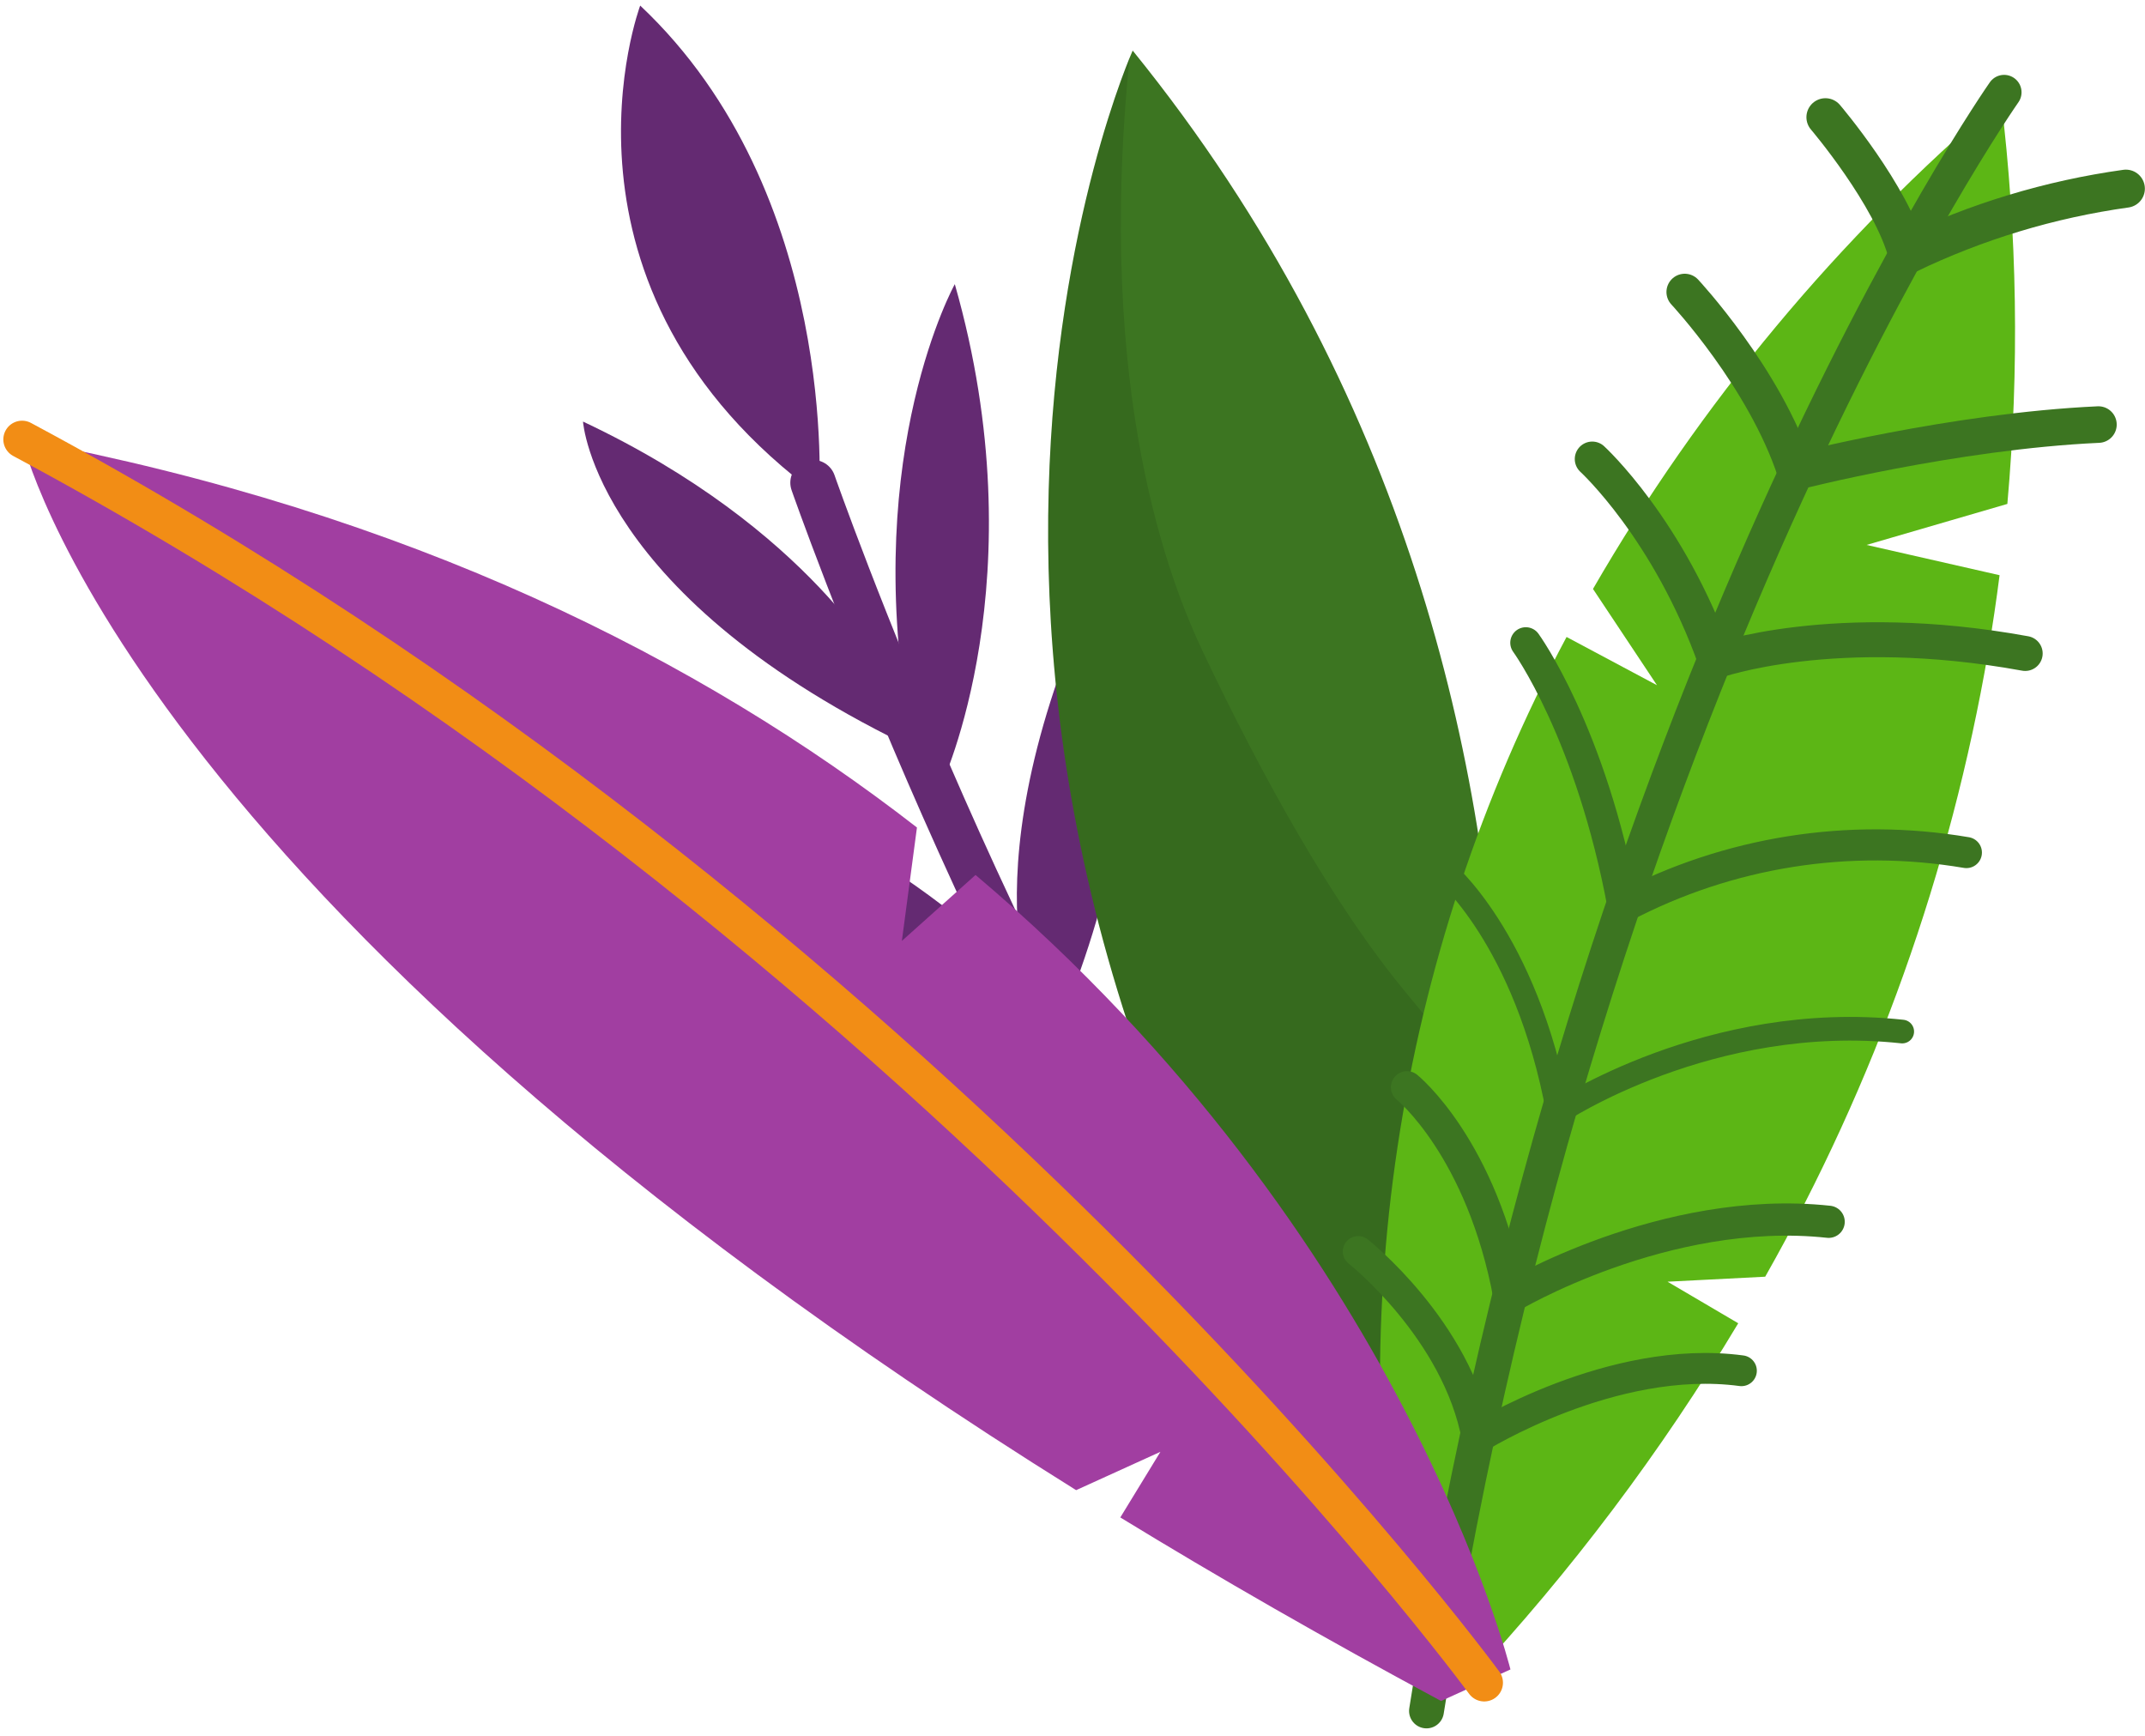
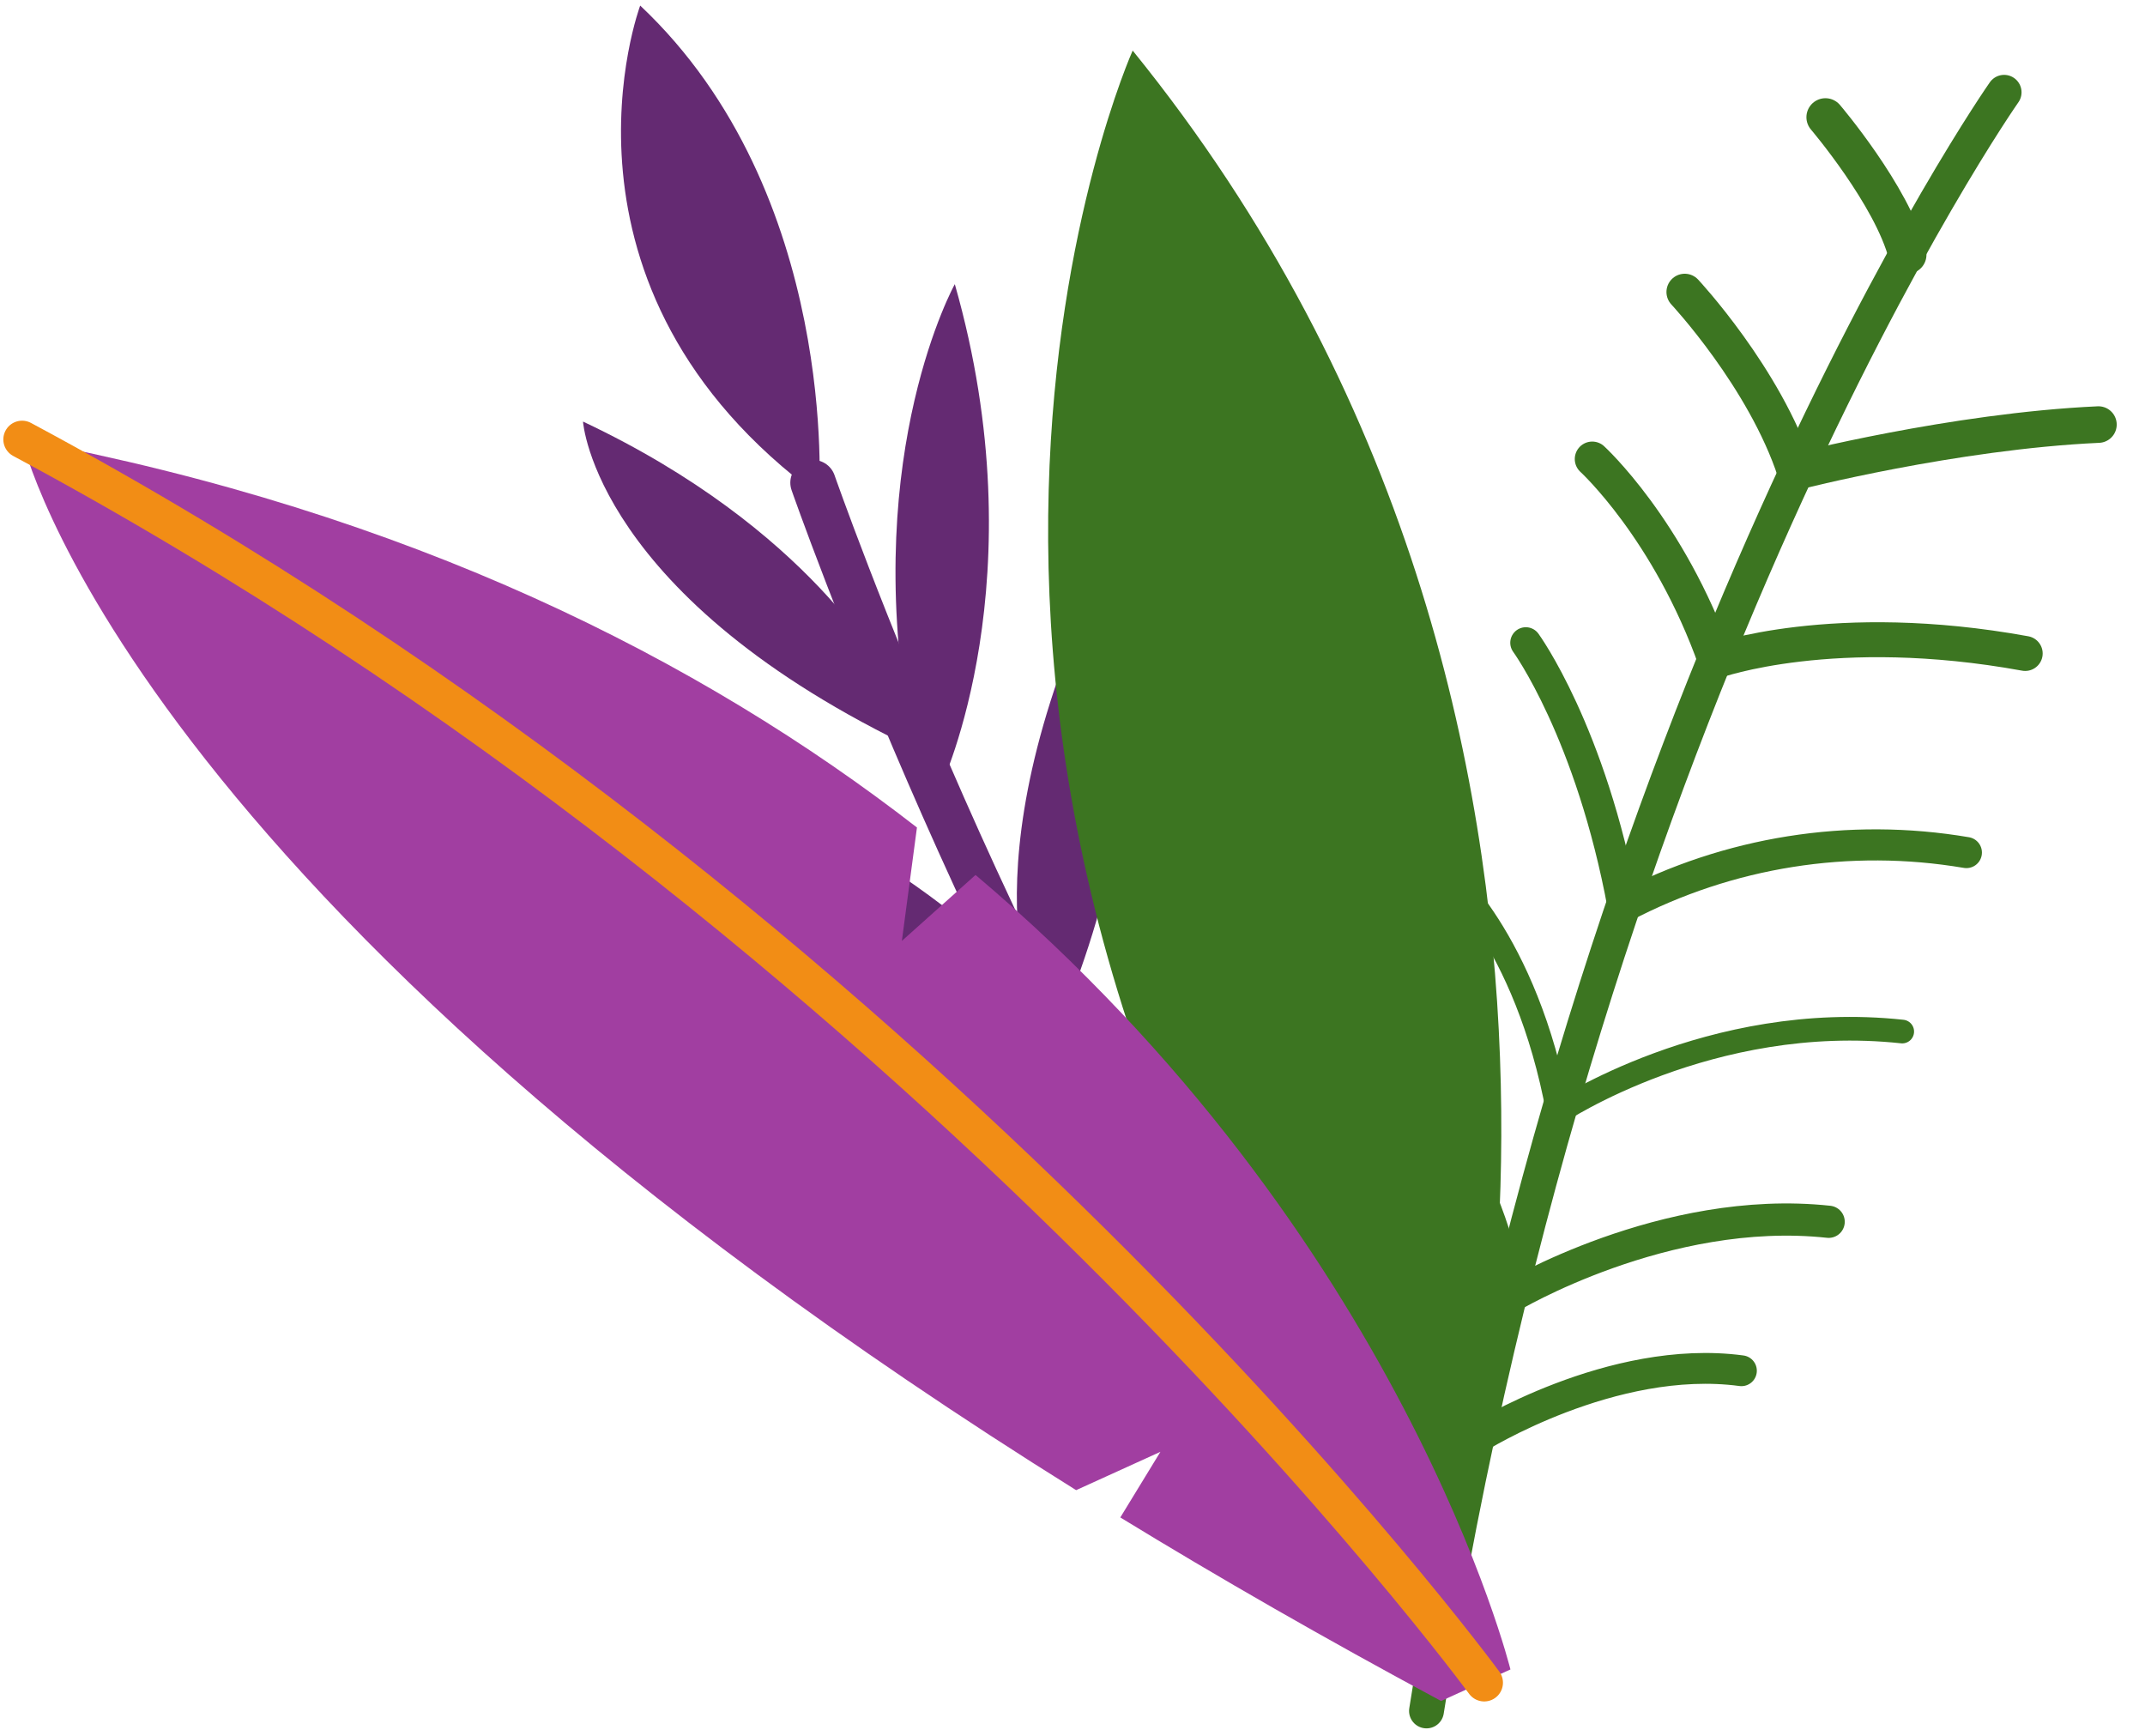
<svg xmlns="http://www.w3.org/2000/svg" width="257" height="208" viewBox="0 0 257 208" fill="none">
  <path d="M98.135 59.392C98.135 59.392 100.61 23.178 76.704 0.669C76.704 0.669 64.042 34.418 98.135 59.392Z" fill="#642A72" />
  <path d="M105.984 80.609C105.984 80.609 97.203 63.379 69.852 50.502C69.852 50.502 71.252 71.602 110.132 89.962L105.984 80.609Z" fill="#642A72" />
  <path d="M123.555 117.883C123.555 117.883 104.645 96.571 69.419 87.63C69.419 87.63 69.766 106.264 125.52 123.23L123.555 117.883Z" fill="#642A72" />
  <path d="M140.915 148.758C140.915 148.758 111.672 123.997 72.295 122.578C72.295 122.579 104.839 159.225 140.915 148.758Z" fill="#642A72" />
  <path d="M114.399 34.04C114.399 34.04 103.359 53.897 108.799 86.118L112.769 94.064C112.769 94.064 124.466 69.278 114.399 34.04Z" fill="#642A72" />
  <path d="M123.731 119.879C123.731 119.879 114.789 100.318 135.712 61.106C135.712 61.106 140.384 91.797 126.537 123.626L123.731 119.879Z" fill="#642A72" />
  <path d="M138.693 147.202C138.693 147.202 129.652 125.058 151.438 81.076C151.438 81.076 158.417 112.34 139.938 150.071L138.693 147.202Z" fill="#642A72" />
  <path d="M97.415 57.823C97.415 57.823 120.661 124.439 152.581 168.799" stroke="#642A72" stroke-width="5.45" stroke-miterlimit="10" stroke-linecap="round" />
  <path d="M174.024 185.921C174.024 185.921 201.979 87.813 135.71 6.058C135.71 6.058 98.974 87.813 165.41 181.958L174.024 185.921Z" fill="#3C7521" />
  <g style="mix-blend-mode:multiply" opacity="0.1">
-     <path d="M135.338 6.934C131.238 47.299 140.248 69.913 144.17 78.177C151.337 93.266 159.76 108.412 168.463 118.927C171.003 122 173.634 125.083 175.277 128.716C177.948 134.616 177.776 141.36 177.545 147.833C177.172 158.533 175.675 171.168 166.278 176.308C165.091 176.95 163.823 177.435 162.509 177.748C103.88 91.034 131.717 15.807 135.338 6.934Z" fill="black" />
-   </g>
-   <path d="M223.643 65.281L240.508 60.367C241.953 44.214 241.7 27.954 239.751 11.854C220.227 28.49 203.692 48.343 190.861 70.553L198.528 82.084L187.696 76.307C167.193 114.654 160.521 158.891 168.803 201.578L176.027 201.354C188.249 188.249 199.054 173.892 208.264 158.521L199.794 153.542L211.494 152.943C224.647 129.722 233.685 104.401 238.208 78.1C238.736 74.99 239.192 71.926 239.576 68.906L223.643 65.281Z" fill="#5CB615" />
+     </g>
  <path d="M240.12 11.057C240.12 11.057 190.12 82.306 170.913 204.962" stroke="#3C7521" stroke-width="4.176" stroke-miterlimit="10" stroke-linecap="round" />
-   <path d="M218.711 14.043C218.711 14.043 226.687 23.401 228.538 30.514C236.799 26.537 245.627 23.867 254.707 22.599" stroke="#3C7521" stroke-width="4.555" stroke-miterlimit="10" stroke-linecap="round" />
+   <path d="M218.711 14.043C218.711 14.043 226.687 23.401 228.538 30.514" stroke="#3C7521" stroke-width="4.555" stroke-miterlimit="10" stroke-linecap="round" />
  <path d="M201.854 34.983C201.854 34.983 211.442 45.241 215.127 56.512C215.127 56.512 234.043 51.657 251.421 50.861" stroke="#3C7521" stroke-width="4.38" stroke-miterlimit="10" stroke-linecap="round" />
  <path d="M190.772 54.99C190.772 54.99 199.959 63.383 205.556 79.19C205.556 79.19 219.716 74.104 242.646 78.283" stroke="#3C7521" stroke-width="4.186" stroke-miterlimit="10" stroke-linecap="round" />
  <path d="M182.812 77C182.812 77 190.612 87.681 194.485 108.663C207.104 102.04 221.55 99.746 235.6 102.133" stroke="#3C7521" stroke-width="3.725" stroke-miterlimit="10" stroke-linecap="round" />
  <path d="M172.898 104.201C172.898 104.201 182.826 112.284 186.691 133.265C186.691 133.265 204.911 121.092 227.913 123.574" stroke="#3C7521" stroke-width="2.836" stroke-miterlimit="10" stroke-linecap="round" />
  <path d="M168.578 130.249C168.578 130.249 177.566 137.49 180.869 155.409C180.869 155.409 199.456 144.243 219.098 146.364" stroke="#3C7521" stroke-width="3.858" stroke-miterlimit="10" stroke-linecap="round" />
  <path d="M162.733 149.923C162.733 149.923 174.597 159.298 176.987 172.275C176.987 172.275 193.139 162.125 208.646 164.208" stroke="#3C7521" stroke-width="3.692" stroke-miterlimit="10" stroke-linecap="round" />
  <path d="M109.863 99.13L108.056 112.716L116.883 104.816C168.178 148.171 180.972 199.992 180.972 199.992L172.659 203.77C158.751 196.305 145.975 188.965 134.228 181.783L139.033 173.921L128.934 178.513C14.793 107.304 2.643 52.642 2.643 52.642C49.11 61.366 83.937 79.002 109.863 99.13Z" fill="#A13EA1" />
  <path d="M177.828 201.579C177.828 201.579 111.292 110.86 2.645 52.643" stroke="#F28D15" stroke-width="4.493" stroke-miterlimit="10" stroke-linecap="round" />
</svg>